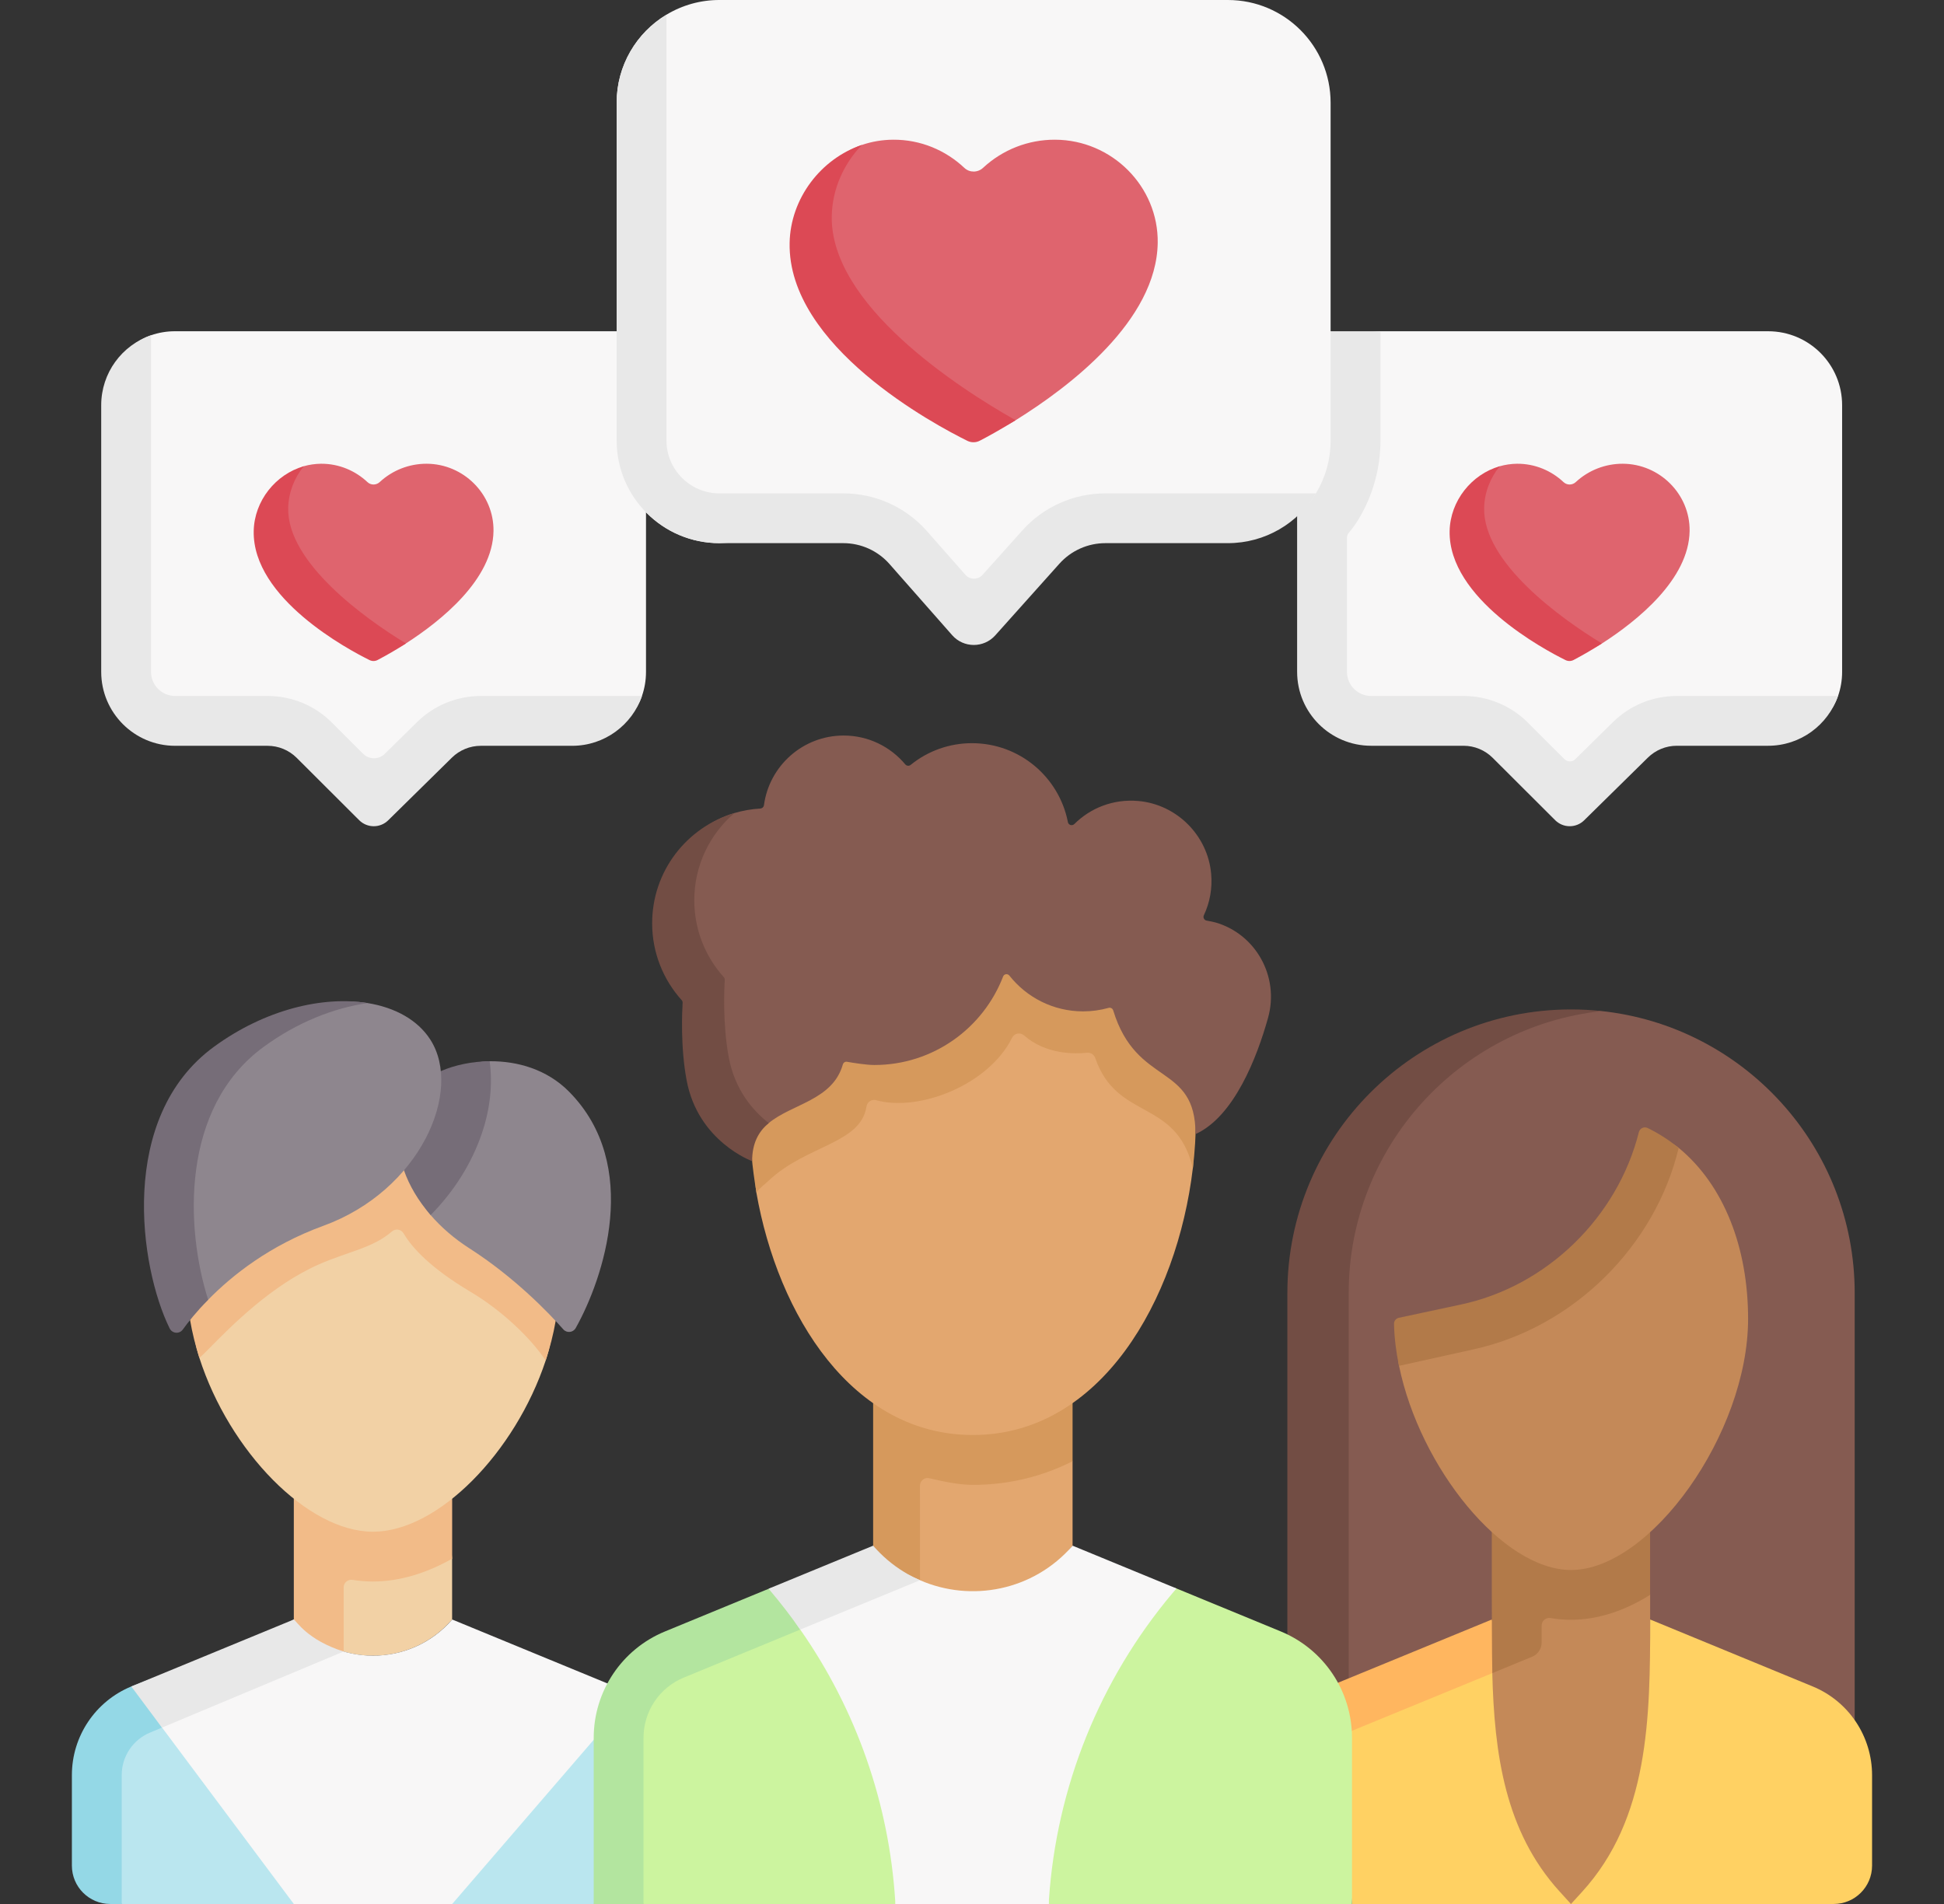
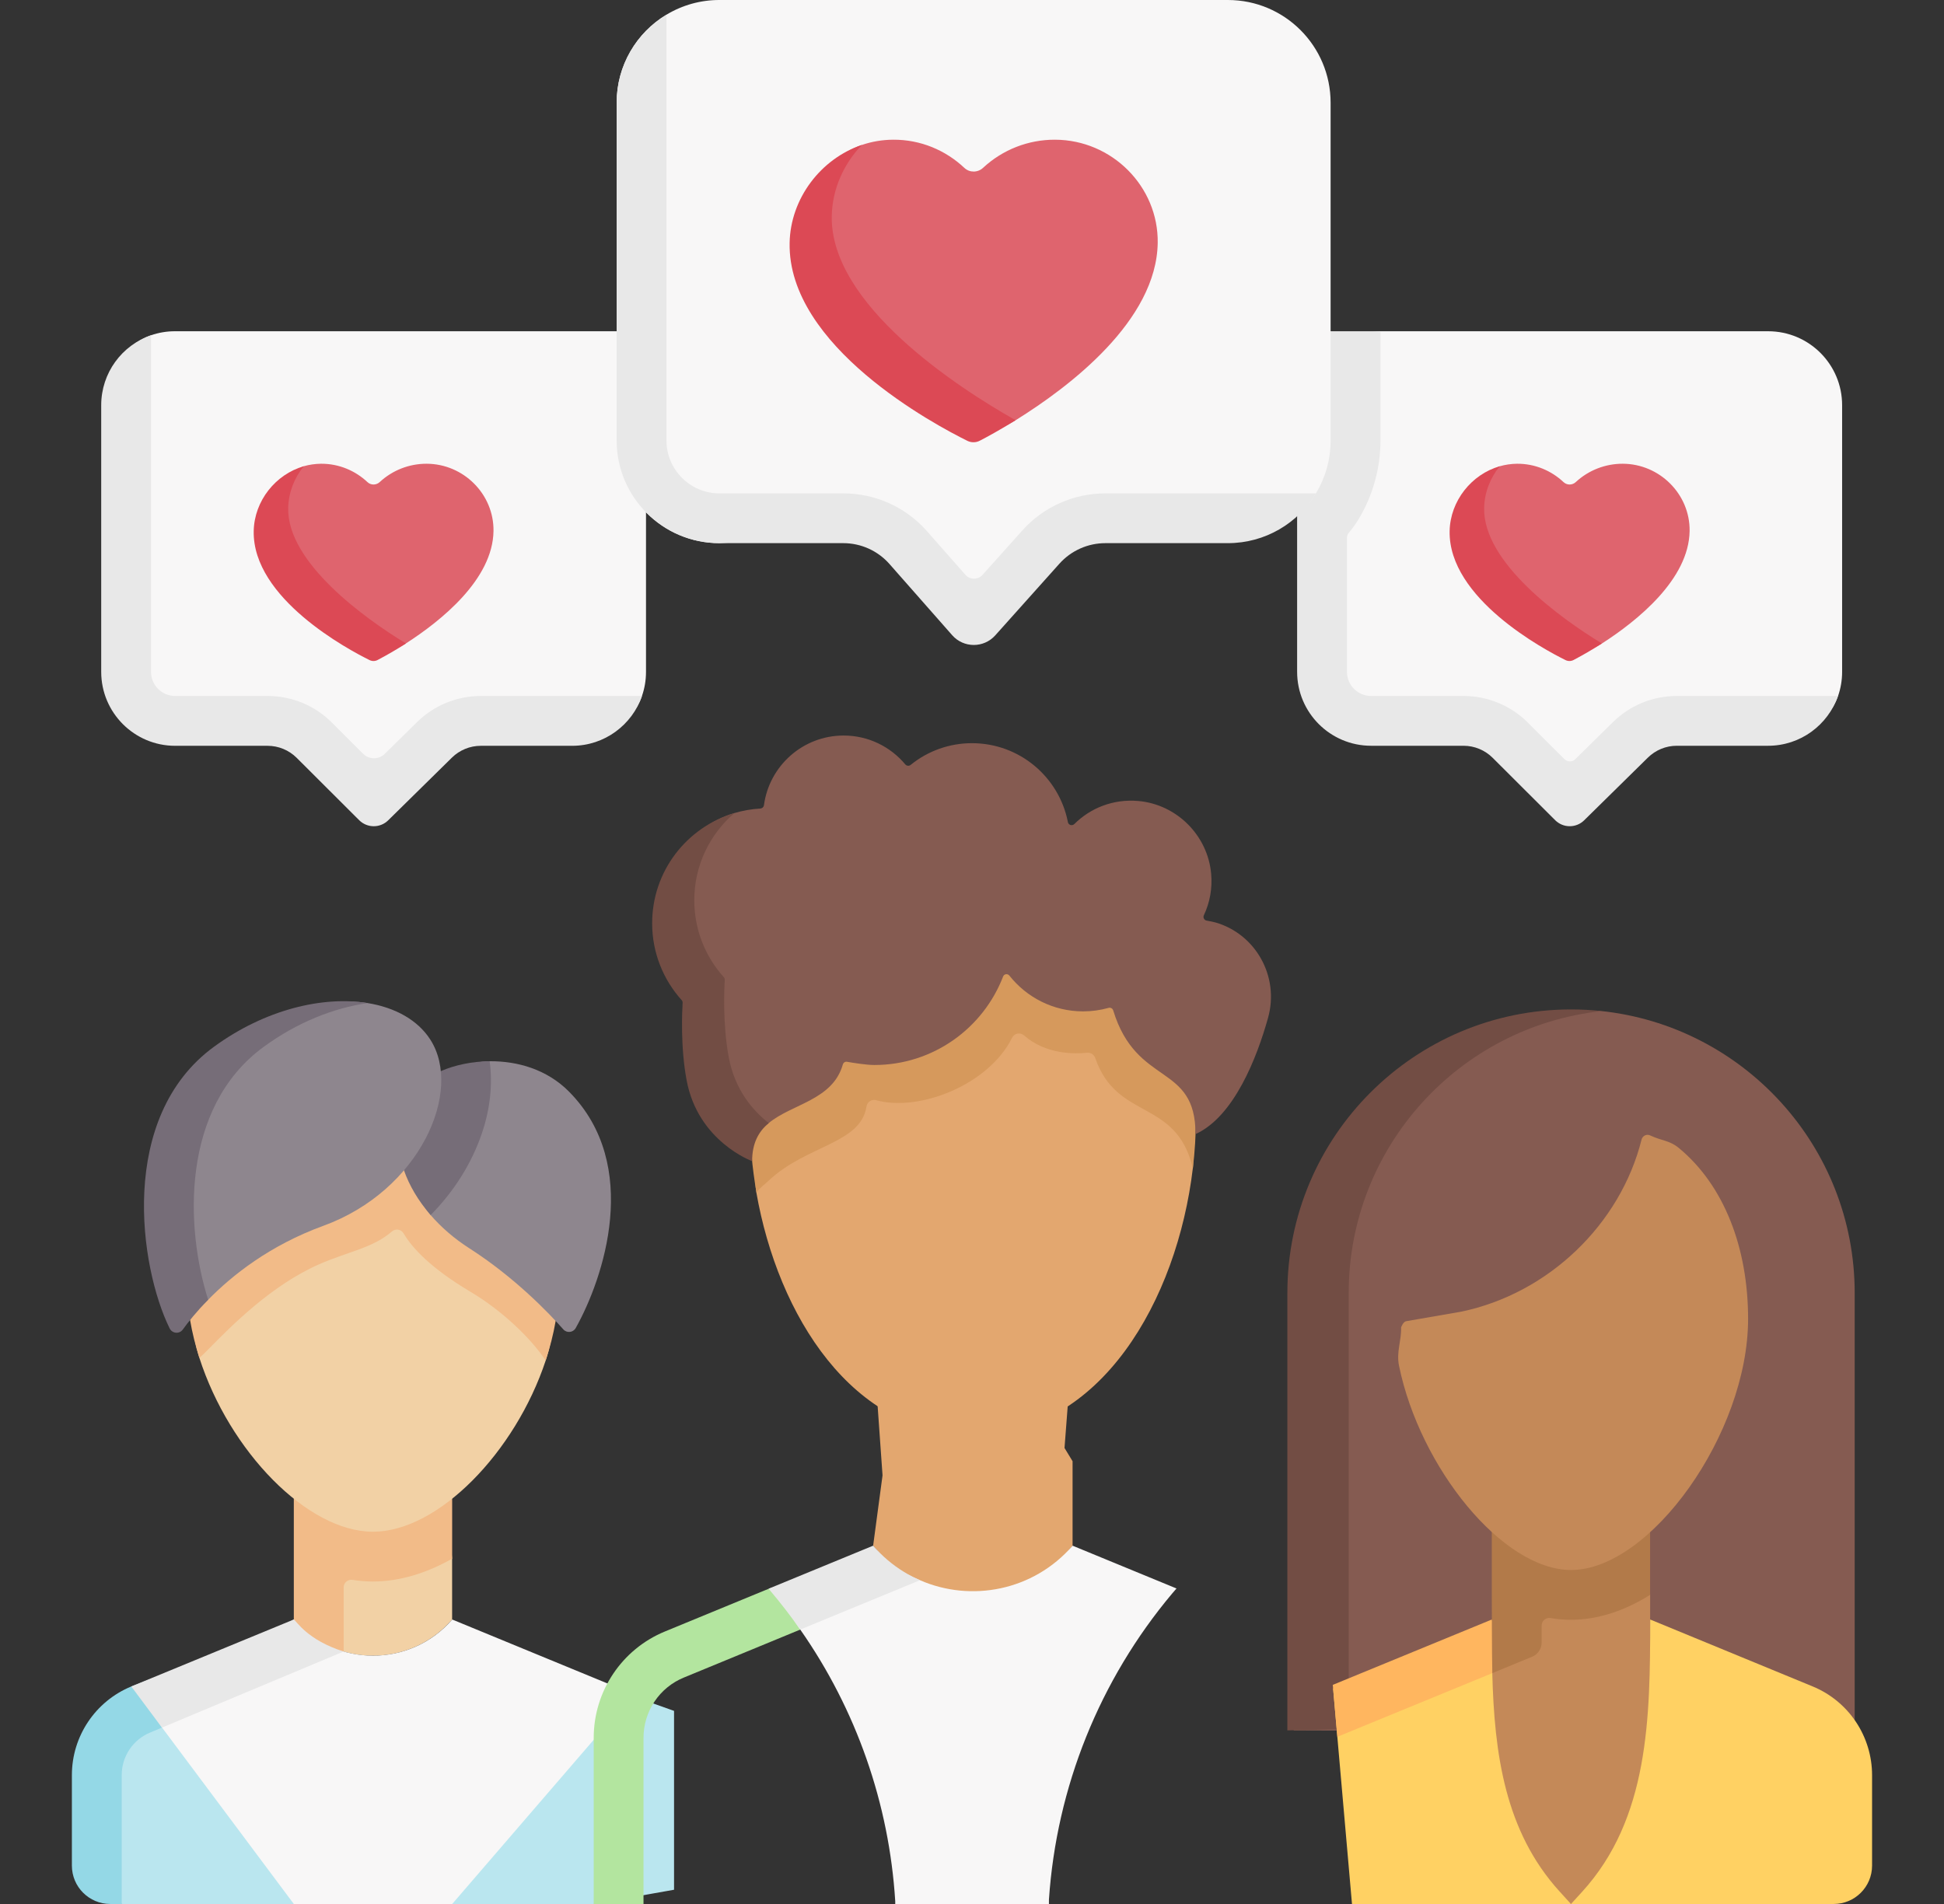
<svg xmlns="http://www.w3.org/2000/svg" width="49" height="48" viewBox="0 0 49 48" fill="none">
  <rect x="0" y="0" width="49" height="48" fill="#333333" stroke="none" />
  <g id="Frame" clipPath="url(#clip0_8266_55928)">
    <g id="Group">
      <path id="Vector" d="M46.749 43.671V32.599C46.749 28.897 43.935 25.852 40.329 25.485C40.089 25.461 39.845 25.52 39.598 25.52C35.648 25.52 32.609 28.699 32.609 32.649L32.61 43.624L46.749 43.671Z" fill="#855B51" />
      <path id="Vector_2" d="M40.373 25.49C36.787 25.875 33.995 28.911 33.995 32.599V43.589L32.449 43.624V32.599C32.449 28.65 35.651 25.448 39.6 25.448C39.861 25.448 40.119 25.462 40.373 25.49Z" fill="#724D44" />
      <path id="Vector_3" d="M41.593 47.7V40.207L41.297 39.332L41.593 36.76H37.602L37.771 40.828L37.602 42.18V47.7L39.597 48L41.593 47.7Z" fill="#C48958" />
      <path id="Vector_4" d="M37.524 41.017L33.602 42.569L34.078 48H39.597L39.309 47.683C37.934 46.17 37.666 44.216 37.614 42.18C37.603 41.732 37.524 41.469 37.524 41.017Z" fill="#FFD163" />
      <path id="Vector_5" d="M37.615 42.18L37.603 42.185L33.709 43.785L33.594 42.476L37.603 40.828L37.771 41.502L37.615 42.18Z" fill="#FFB65F" />
      <path id="Vector_6" d="M45.691 42.516L41.594 40.828C41.594 43.302 41.567 45.846 39.872 47.7L39.598 48H46.22C46.754 48 47.187 47.567 47.187 47.033V44.751C47.187 44.272 47.044 43.804 46.778 43.406C46.512 43.008 46.133 42.698 45.691 42.516Z" fill="#FFD163" />
      <path id="Vector_7" d="M37.602 36.76H37.602C37.602 36.76 37.602 40.201 37.602 40.201C37.602 40.201 37.603 41.732 37.615 42.18L38.618 41.767C38.689 41.738 38.75 41.689 38.792 41.625C38.835 41.562 38.858 41.487 38.858 41.41V40.981C38.858 40.953 38.864 40.925 38.876 40.9C38.888 40.874 38.905 40.852 38.927 40.834C38.948 40.816 38.973 40.803 39 40.795C39.027 40.788 39.056 40.787 39.083 40.792C39.255 40.821 39.426 40.835 39.596 40.835C40.282 40.835 40.959 40.604 41.592 40.207V36.76H37.602V36.76Z" fill="#B27A49" />
      <path id="Vector_8" d="M35.316 33.463C35.325 33.811 35.191 34.08 35.264 34.435C35.792 37.001 37.873 39.58 39.6 39.58C41.596 39.58 44.062 36.138 44.062 33.249C44.062 31.462 43.459 29.884 42.315 28.94C42.077 28.744 41.881 28.762 41.596 28.625C41.575 28.615 41.552 28.61 41.529 28.609C41.506 28.609 41.483 28.614 41.462 28.624C41.441 28.634 41.422 28.649 41.408 28.667C41.393 28.685 41.382 28.706 41.377 28.729C40.843 30.861 39.034 32.61 36.828 33.068L35.438 33.309C35.366 33.325 35.316 33.463 35.316 33.463Z" fill="#C48958" />
-       <path id="Vector_9" d="M37.117 34.023C39.664 33.474 41.721 31.407 42.312 28.941C42.072 28.742 41.809 28.573 41.528 28.437C41.507 28.427 41.484 28.422 41.461 28.422C41.438 28.422 41.415 28.427 41.394 28.437C41.373 28.447 41.354 28.461 41.34 28.479C41.325 28.497 41.315 28.518 41.309 28.541C40.775 30.673 38.999 32.436 36.793 32.894L35.259 33.222C35.224 33.23 35.193 33.249 35.17 33.277C35.148 33.305 35.136 33.34 35.137 33.375V33.376C35.145 33.724 35.189 34.079 35.262 34.434L37.117 34.023Z" fill="#B27A49" />
      <path id="Vector_10" d="M16.99 43.132L11.398 41.14C10.345 42.355 8.521 42.216 7.468 41L3.431 42.678C2.526 43.051 1.91 43.771 1.91 44.751V46.937C1.91 47.471 2.343 47.903 2.877 47.903L3.069 48H7.406L9.338 47.752L11.397 48H14.965L16.99 47.641V43.132Z" fill="#BAE6EF" />
      <path id="Vector_11" d="M11.255 37.727H7.598L7.614 40.63C7.962 41.031 8.191 41.499 8.66 41.636C9.611 41.912 10.689 41.644 11.394 40.83L11.396 40.829V39.295L11.255 37.727Z" fill="#F2D1A5" />
      <path id="Vector_12" d="M8.289 41.649L4.083 43.553L3.787 43.677C3.574 43.764 3.392 43.913 3.264 44.104C3.136 44.295 3.068 44.52 3.068 44.75V48H2.779C2.245 48 1.812 47.567 1.812 47.033V44.75C1.812 43.772 2.404 42.889 3.309 42.516L7.22 41C7.493 41.273 8.289 41.649 8.289 41.649Z" fill="#94D8E6" />
      <path id="Vector_13" d="M15.959 42.707L11.398 48H7.406L4.085 43.553L3.441 42.57L5.628 41.81L7.407 40.828C8.459 42.044 10.345 42.044 11.398 40.829V40.828L15.959 42.707Z" fill="#F8F7F7" />
      <path id="Vector_14" d="M8.662 37.727H7.406V41.025L8.404 41.646C8.404 41.646 8.629 41.62 8.662 41.633V40.019C8.662 39.991 8.668 39.964 8.68 39.938C8.691 39.913 8.708 39.891 8.729 39.873C8.751 39.855 8.775 39.841 8.802 39.834C8.829 39.826 8.857 39.825 8.885 39.829C9.057 39.856 9.229 39.87 9.401 39.87C10.07 39.87 10.749 39.661 11.397 39.295V37.727H8.662Z" fill="#F2BB88" />
      <path id="Vector_15" d="M8.66 41.635V41.636L4.082 43.553L3.309 42.516L7.405 40.828C7.471 40.861 7.736 41.342 8.66 41.635Z" fill="#E8E8E8" />
      <path id="Vector_16" d="M13.998 32.312C13.998 29.274 12.439 27.422 9.401 27.422C6.364 27.422 4.805 29.274 4.805 32.312C4.805 32.954 4.824 33.605 5.026 34.234C5.782 36.583 7.746 38.615 9.401 38.615C11.042 38.615 12.985 36.62 13.755 34.298C13.971 33.65 13.998 32.975 13.998 32.312Z" fill="#F2D1A5" />
      <path id="Vector_17" d="M11.994 28.03C11.67 28.066 11.368 28.147 11.114 28.257L11.11 28.267C11.087 28.027 11.025 27.803 10.924 27.603C10.463 27.483 9.955 27.421 9.4 27.421C6.362 27.421 4.707 29.273 4.707 32.311C4.707 32.953 4.824 33.604 5.026 34.233C5.101 34.165 5.175 34.095 5.246 34.022C5.847 33.408 6.859 32.39 8.052 31.869C8.782 31.55 9.399 31.462 9.877 31.047C9.97 30.966 10.111 30.988 10.173 31.094C10.391 31.468 10.875 31.982 11.852 32.562C12.685 33.057 13.393 33.758 13.754 34.297C13.97 33.649 14.093 32.975 14.093 32.311C14.093 30.299 13.366 28.808 11.994 28.03Z" fill="#F2BB88" />
      <path id="Vector_18" d="M11.123 27.107C11.466 26.958 11.89 26.758 12.343 26.754C13.04 26.748 13.788 26.958 14.346 27.524C16.174 29.374 15.214 32.227 14.512 33.479C14.447 33.596 14.287 33.614 14.199 33.514C13.848 33.116 12.983 32.208 11.823 31.465C11.446 31.223 11.12 30.939 10.854 30.632C10.545 30.275 10.448 29.809 10.312 29.42L11.123 27.107Z" fill="#8E868E" />
      <path id="Vector_19" d="M12.148 28.567C11.888 29.334 11.441 30.039 10.855 30.632C10.544 30.275 10.315 29.887 10.18 29.498L11.115 27.002C11.458 26.853 11.889 26.758 12.342 26.754C12.421 27.326 12.358 27.947 12.148 28.567Z" fill="#766D78" />
      <path id="Vector_20" d="M10.848 26.211C10.528 25.712 9.957 25.398 9.257 25.286C8.135 25.107 6.734 25.625 5.446 26.566C3.019 28.34 3.516 31.815 4.277 33.358C4.342 33.49 4.522 33.506 4.608 33.387C4.741 33.203 4.951 33.069 5.247 32.767C5.848 32.153 6.799 31.395 8.15 30.903C10.584 30.017 11.679 27.509 10.848 26.211Z" fill="#8E868E" />
      <path id="Vector_21" d="M9.267 25.288C8.417 25.41 7.496 25.77 6.648 26.39C4.542 27.928 4.677 30.978 5.247 32.767C4.951 33.068 4.739 33.335 4.607 33.519C4.521 33.637 4.341 33.621 4.276 33.489C3.515 31.946 2.965 28.164 5.392 26.39C6.685 25.445 8.144 25.105 9.267 25.288Z" fill="#766D78" />
      <path id="Vector_22" d="M14.264 18.717L12.02 18.705C11.748 18.705 11.487 18.812 11.293 19.002L9.781 20.488C9.684 20.584 9.553 20.637 9.416 20.637C9.28 20.636 9.149 20.582 9.052 20.485L7.571 19.008C7.377 18.814 7.114 18.705 6.84 18.705H4.509C3.479 18.705 2.645 17.87 2.645 16.84V10.312C2.645 9.495 3.073 8.705 3.804 8.452C4 8.385 4.205 8.35 4.413 8.351H16.283V16.937C16.283 17.15 16.248 17.355 16.181 17.546C15.929 18.277 15.08 18.717 14.264 18.717Z" fill="#F8F7F7" />
      <path id="Vector_23" d="M16.183 17.546C15.931 18.276 15.238 18.802 14.421 18.802H12.119C11.847 18.802 11.586 18.909 11.392 19.099L9.784 20.681C9.582 20.88 9.256 20.879 9.054 20.678L7.477 19.104C7.283 18.911 7.02 18.802 6.745 18.802H4.415C3.385 18.802 2.551 17.966 2.551 16.937V10.216C2.551 9.399 3.075 8.704 3.806 8.453V16.937C3.806 17.273 4.079 17.546 4.415 17.546H6.745C7.357 17.546 7.931 17.784 8.364 18.215L9.153 19.003C9.225 19.075 9.323 19.116 9.425 19.116C9.527 19.117 9.625 19.077 9.698 19.005L10.512 18.204C10.941 17.782 11.518 17.546 12.119 17.546H16.183Z" fill="#E8E8E8" />
      <path id="Vector_24" d="M9.263 12.155C9.349 12.236 9.484 12.234 9.571 12.153C9.892 11.855 10.314 11.69 10.753 11.691C11.689 11.694 12.452 12.463 12.439 13.387C12.422 14.606 11.12 15.65 10.23 16.222C9.916 16.424 9.654 16.441 9.517 16.512C9.486 16.529 9.451 16.537 9.416 16.538C9.38 16.538 9.345 16.53 9.314 16.514C8.781 16.252 6.49 15.085 6.524 13.383C6.538 12.697 6.873 12.123 7.465 11.862C7.526 11.835 7.588 11.773 7.655 11.754C7.796 11.714 7.942 11.693 8.089 11.691C8.546 11.688 8.958 11.868 9.263 12.155Z" fill="#DF646E" />
      <path id="Vector_25" d="M10.233 16.222C10.001 16.371 9.763 16.51 9.519 16.638C9.456 16.672 9.38 16.673 9.315 16.641C8.782 16.378 6.36 15.088 6.395 13.386C6.41 12.629 6.945 11.958 7.657 11.754C7.419 12.046 7.273 12.415 7.264 12.807C7.236 14.185 9.201 15.595 10.233 16.222Z" fill="#DC4955" />
      <path id="Vector_26" d="M44.471 18.705H42.168C41.896 18.705 41.635 18.812 41.441 19.002L39.93 20.584C39.833 20.68 39.701 20.734 39.565 20.733C39.428 20.733 39.297 20.678 39.201 20.582L37.72 19.008C37.526 18.814 37.263 18.705 36.988 18.705H34.658C33.628 18.705 32.793 17.87 32.793 16.84L32.916 8.542L34.797 8.351H44.567C45.597 8.351 46.432 9.185 46.432 10.215V16.937C46.432 17.15 46.396 17.355 46.33 17.546C46.077 18.277 45.287 18.705 44.471 18.705Z" fill="#F8F7F7" />
      <path id="Vector_27" d="M39.411 12.155C39.498 12.236 39.633 12.234 39.719 12.153C40.04 11.855 40.463 11.69 40.901 11.691C41.837 11.694 42.601 12.463 42.588 13.387C42.57 14.606 41.269 15.65 40.379 16.222C40.065 16.424 39.803 16.441 39.666 16.512C39.635 16.529 39.6 16.537 39.564 16.538C39.529 16.538 39.494 16.53 39.462 16.514C38.929 16.252 36.638 15.085 36.672 13.383C36.686 12.697 37.022 12.123 37.613 11.862C37.675 11.835 37.736 11.773 37.803 11.754C37.944 11.714 38.09 11.693 38.237 11.691C38.694 11.688 39.106 11.868 39.411 12.155Z" fill="#DF646E" />
      <path id="Vector_28" d="M40.377 16.222C40.146 16.371 39.908 16.51 39.664 16.638C39.6 16.672 39.525 16.673 39.46 16.641C38.927 16.378 36.505 15.088 36.539 13.386C36.555 12.629 37.09 11.958 37.802 11.754C37.563 12.046 37.417 12.415 37.409 12.807C37.381 14.185 39.346 15.595 40.377 16.222Z" fill="#DC4955" />
      <path id="Vector_29" d="M42.263 17.546C41.659 17.546 41.088 17.78 40.656 18.204L39.706 19.14C39.631 19.214 39.509 19.213 39.434 19.139L38.509 18.215C38.08 17.787 37.498 17.546 36.891 17.546H34.56C34.399 17.546 34.244 17.482 34.129 17.367C34.015 17.253 33.951 17.098 33.951 16.937V13.556C33.951 13.51 33.968 13.466 33.998 13.431C34.09 13.322 34.173 13.207 34.246 13.086C34.606 12.487 34.796 11.802 34.796 11.103V8.351H32.695V16.936C32.695 17.966 33.53 18.801 34.56 18.801H36.891C37.165 18.801 37.429 18.911 37.623 19.104L39.2 20.678C39.297 20.774 39.427 20.829 39.564 20.829C39.7 20.83 39.832 20.777 39.929 20.681L41.537 19.099C41.731 18.909 41.992 18.801 42.263 18.801H44.566C45.383 18.801 46.076 18.276 46.328 17.546L42.263 17.546Z" fill="#E8E8E8" />
      <path id="Vector_30" d="M30.654 13.465L27.863 13.559C27.644 13.559 27.428 13.605 27.229 13.694C27.029 13.784 26.85 13.914 26.705 14.077L25.084 15.861C24.794 16.185 24.286 16.183 23.999 15.857L22.5 14.041C22.354 13.876 22.174 13.743 21.973 13.652C21.772 13.561 21.554 13.514 21.333 13.514L18.133 13.693C16.703 13.693 15.543 12.533 15.543 11.103V2.59C15.543 1.648 16.046 0.823 16.799 0.37C17.201 0.127 17.663 -0.001 18.133 3.47813e-06H30.95C32.38 3.47813e-06 33.539 1.16 33.539 2.59V11.103C33.539 11.591 33.404 12.048 33.17 12.437C32.716 13.19 31.596 13.465 30.654 13.465Z" fill="#F8F7F7" />
      <path id="Vector_31" d="M33.17 12.438C32.716 13.19 31.891 13.693 30.949 13.693H27.862C27.419 13.693 26.998 13.882 26.703 14.211L25.086 16.018C24.796 16.342 24.288 16.34 24.001 16.014L22.422 14.221C22.276 14.055 22.097 13.922 21.896 13.831C21.695 13.74 21.476 13.693 21.256 13.693H18.133C16.703 13.693 15.543 12.533 15.543 11.103V2.59C15.543 1.649 16.046 0.824 16.799 0.37V11.103C16.799 11.84 17.396 12.438 18.133 12.438H21.256C22.063 12.438 22.832 12.784 23.365 13.391L24.334 14.491C24.448 14.621 24.65 14.621 24.766 14.492L25.768 13.374C26.3 12.778 27.062 12.438 27.862 12.438H33.17Z" fill="#E8E8E8" />
      <path id="Vector_32" d="M24.308 4.233C24.441 4.358 24.648 4.354 24.78 4.23C25.273 3.772 25.921 3.519 26.593 3.522C28.03 3.526 29.201 4.705 29.181 6.122C29.153 8.084 26.96 9.749 25.6 10.594C25.204 10.84 24.908 10.908 24.727 11.002C24.679 11.027 24.625 11.04 24.571 11.041C24.517 11.042 24.463 11.03 24.414 11.005C23.597 10.602 20.03 8.882 20.083 6.271C20.105 5.15 20.692 4.002 21.727 3.653C21.978 3.568 22.242 3.524 22.507 3.522C23.207 3.516 23.84 3.792 24.308 4.233Z" fill="#DF646E" />
      <path id="Vector_33" d="M25.599 10.594C25.203 10.84 24.878 11.017 24.697 11.11C24.649 11.135 24.596 11.149 24.541 11.149C24.487 11.15 24.433 11.138 24.384 11.114C23.567 10.71 19.851 8.732 19.903 6.122C19.925 5.001 20.691 4.001 21.726 3.653C21.268 4.126 20.979 4.763 20.965 5.446C20.921 7.678 24.151 9.778 25.599 10.594Z" fill="#DC4955" />
      <path id="Vector_34" d="M27.035 33.843H22.008L22.245 37.195L22.008 38.967L22.009 38.968C22.235 39.23 22.394 39.539 22.677 39.726C23.753 40.438 25.252 40.501 26.314 39.862C26.606 39.686 26.797 39.242 27.034 38.968L27.035 38.967V36.838L26.832 36.504L27.035 33.843Z" fill="#E3A76F" />
-       <path id="Vector_35" d="M32.283 41.129L29.653 40.045L27.034 39.249C25.708 40.78 23.333 40.918 22.007 39.387L16.952 41.129C16.42 41.348 15.966 41.72 15.646 42.197C15.327 42.674 15.156 43.236 15.156 43.811L15.253 47.806L16.218 48H22.564L24.617 47.534L26.437 48H34.078V43.811C34.078 43.236 33.908 42.675 33.588 42.197C33.269 41.72 32.814 41.348 32.283 41.129Z" fill="#CCF49F" />
-       <path id="Vector_36" d="M23.263 33.843H22.008V38.967C22.165 39.149 22.095 39.456 22.278 39.595C22.487 39.753 22.955 39.737 23.188 39.838H23.189L23.188 37.455C23.188 37.426 23.195 37.397 23.207 37.371C23.22 37.344 23.238 37.322 23.261 37.303C23.284 37.285 23.311 37.273 23.339 37.266C23.367 37.26 23.397 37.26 23.425 37.267C23.774 37.348 24.166 37.434 24.521 37.434C25.44 37.434 26.282 37.219 27.035 36.838V33.843H23.263V33.843Z" fill="#D6995C" />
      <path id="Vector_37" d="M23.079 39.838L20.172 41.082L17.239 42.291C16.938 42.414 16.679 42.624 16.498 42.895C16.317 43.166 16.22 43.485 16.22 43.811V48H14.965V43.811C14.965 42.636 15.674 41.577 16.76 41.13L19.377 40.052L20.57 39.683L21.957 39.06C22.294 39.45 22.641 39.647 23.079 39.838Z" fill="#B3E59F" />
      <path id="Vector_38" d="M29.655 40.046C29.592 40.119 29.549 40.167 29.546 40.172C27.717 42.351 26.629 45.055 26.439 47.893V48H22.565V47.93C22.412 45.471 21.584 43.101 20.171 41.082C19.932 40.74 19.785 40.441 19.513 40.121L19.484 40.083L22.009 39.066C22.346 39.456 22.751 39.647 23.19 39.838C24.474 40.398 26.046 40.108 27.035 38.968L27.035 38.967L29.655 40.046Z" fill="#F8F7F7" />
      <path id="Vector_39" d="M23.188 39.838L20.17 41.082C19.931 40.74 19.675 40.409 19.404 40.089L19.375 40.051L22.008 38.967C22.239 39.234 22.503 39.456 22.788 39.629C22.814 39.646 22.84 39.661 22.866 39.676C22.972 39.736 23.079 39.79 23.188 39.838Z" fill="#E8E8E8" />
      <path id="Vector_40" d="M29.988 28.169C29.988 24.531 28.159 21.616 24.521 21.616C20.883 21.616 19.233 24.557 19.233 28.195C19.233 28.802 18.956 29.437 19.064 30.06C19.608 33.168 21.49 36.177 24.521 36.177C27.748 36.177 29.672 32.765 30.066 29.455C30.116 29.034 29.988 28.58 29.988 28.169Z" fill="#E3A76F" />
      <path id="Vector_41" d="M30.143 28.203C30.143 25.543 29.082 23.253 27.09 22.213C27.027 22.292 26.897 22.242 26.919 22.127C26.225 21.798 25.425 21.616 24.523 21.616C20.885 21.616 18.902 24.565 18.902 28.203C18.902 28.811 18.958 29.437 19.067 30.06C19.151 29.948 19.267 29.866 19.377 29.762C20.329 28.867 21.695 28.835 21.84 27.898C21.858 27.781 21.969 27.705 22.083 27.736C23.166 28.037 24.923 27.351 25.511 26.161C25.568 26.046 25.716 26.019 25.813 26.104C26.362 26.586 27.086 26.573 27.401 26.54C27.444 26.535 27.488 26.546 27.525 26.569C27.562 26.593 27.59 26.628 27.605 26.669C28.151 28.267 29.649 27.681 30.067 29.455C30.117 29.034 30.143 28.614 30.143 28.203Z" fill="#D6995C" />
      <path id="Vector_42" d="M30.639 23.256C30.589 23.241 30.494 23.223 30.415 23.209C30.354 23.199 30.317 23.132 30.344 23.075C30.498 22.749 30.561 22.387 30.528 22.027C30.442 21.06 29.658 20.277 28.69 20.193C28.061 20.138 27.486 20.37 27.08 20.774C27.067 20.786 27.052 20.795 27.035 20.799C27.018 20.804 27 20.804 26.983 20.799C26.967 20.794 26.952 20.784 26.94 20.771C26.928 20.758 26.92 20.742 26.917 20.725C26.696 19.591 25.698 18.736 24.5 18.736C23.937 18.735 23.391 18.928 22.954 19.283C22.934 19.299 22.908 19.307 22.883 19.304C22.857 19.302 22.834 19.289 22.817 19.269C22.446 18.826 21.889 18.543 21.265 18.543C20.237 18.543 19.389 19.308 19.256 20.299C19.253 20.322 19.242 20.342 19.226 20.358C19.209 20.373 19.188 20.382 19.165 20.384C18.942 20.396 18.722 20.435 18.508 20.498C17.31 20.853 16.566 22.014 16.566 23.328C16.566 24.073 16.844 24.639 17.306 25.153C17.315 25.162 17.321 25.172 17.325 25.184C17.329 25.196 17.331 25.208 17.33 25.221C17.318 25.417 17.263 26.337 17.421 27.183C17.711 28.728 18.901 29.153 18.901 29.153C18.901 28.698 19.122 28.523 19.376 28.313C19.967 27.825 20.987 27.737 21.244 26.837C21.257 26.79 21.302 26.759 21.35 26.768C21.506 26.795 21.838 26.849 22.038 26.849C23.518 26.849 24.782 25.923 25.284 24.618C25.309 24.551 25.398 24.539 25.443 24.596C25.877 25.145 26.548 25.497 27.301 25.497C27.523 25.497 27.738 25.466 27.942 25.409C27.966 25.402 27.991 25.405 28.013 25.416C28.035 25.428 28.051 25.448 28.059 25.472C28.651 27.409 30.134 26.784 30.134 28.591C31.106 28.152 31.686 26.653 31.963 25.657C32.254 24.611 31.645 23.546 30.639 23.256Z" fill="#855B51" />
      <path id="Vector_43" d="M19.377 28.313C19.123 28.524 18.958 28.817 18.958 29.273C18.958 29.273 17.596 28.781 17.307 27.235C17.148 26.39 17.194 25.479 17.206 25.282C17.207 25.269 17.205 25.257 17.201 25.245C17.197 25.234 17.191 25.223 17.182 25.214C16.72 24.7 16.438 24.021 16.438 23.276C16.438 21.962 17.311 20.854 18.51 20.499C17.891 21.03 17.5 21.817 17.5 22.696C17.5 23.442 17.782 24.121 18.244 24.635C18.261 24.653 18.271 24.677 18.269 24.702C18.256 24.899 18.211 25.811 18.369 26.656C18.525 27.484 18.984 28.006 19.377 28.313Z" fill="#724D44" />
    </g>
  </g>
  <defs>
    <clipPath id="clip0_8266_55928">
      <rect width="48" height="48" fill="white" transform="translate(0.5)" />
    </clipPath>
  </defs>
</svg>